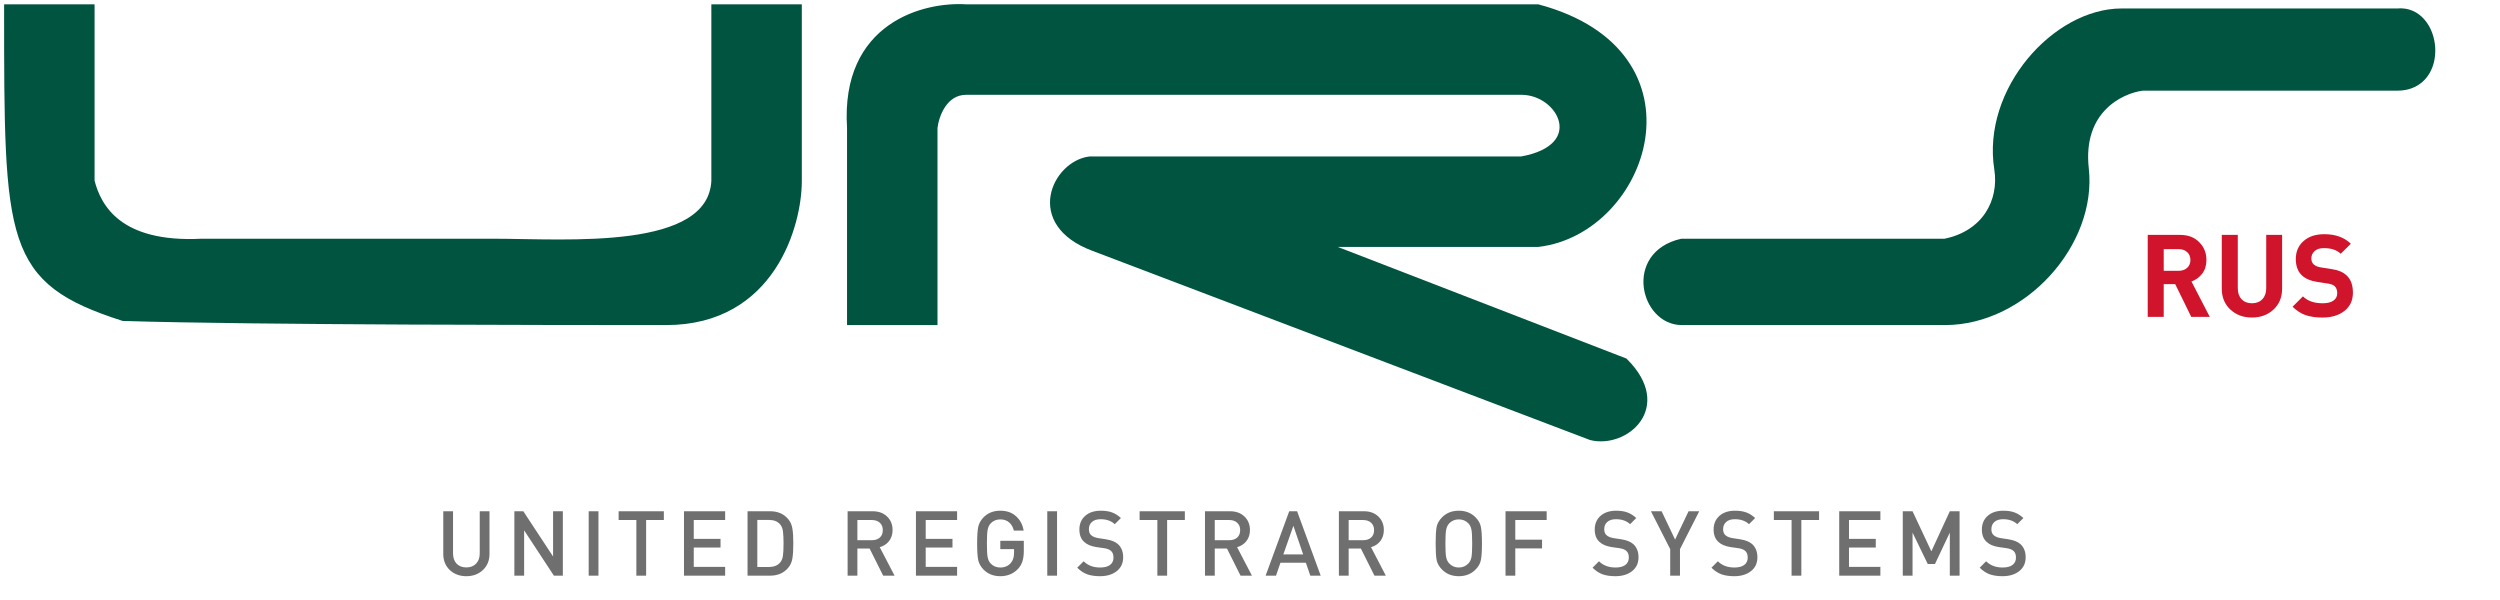
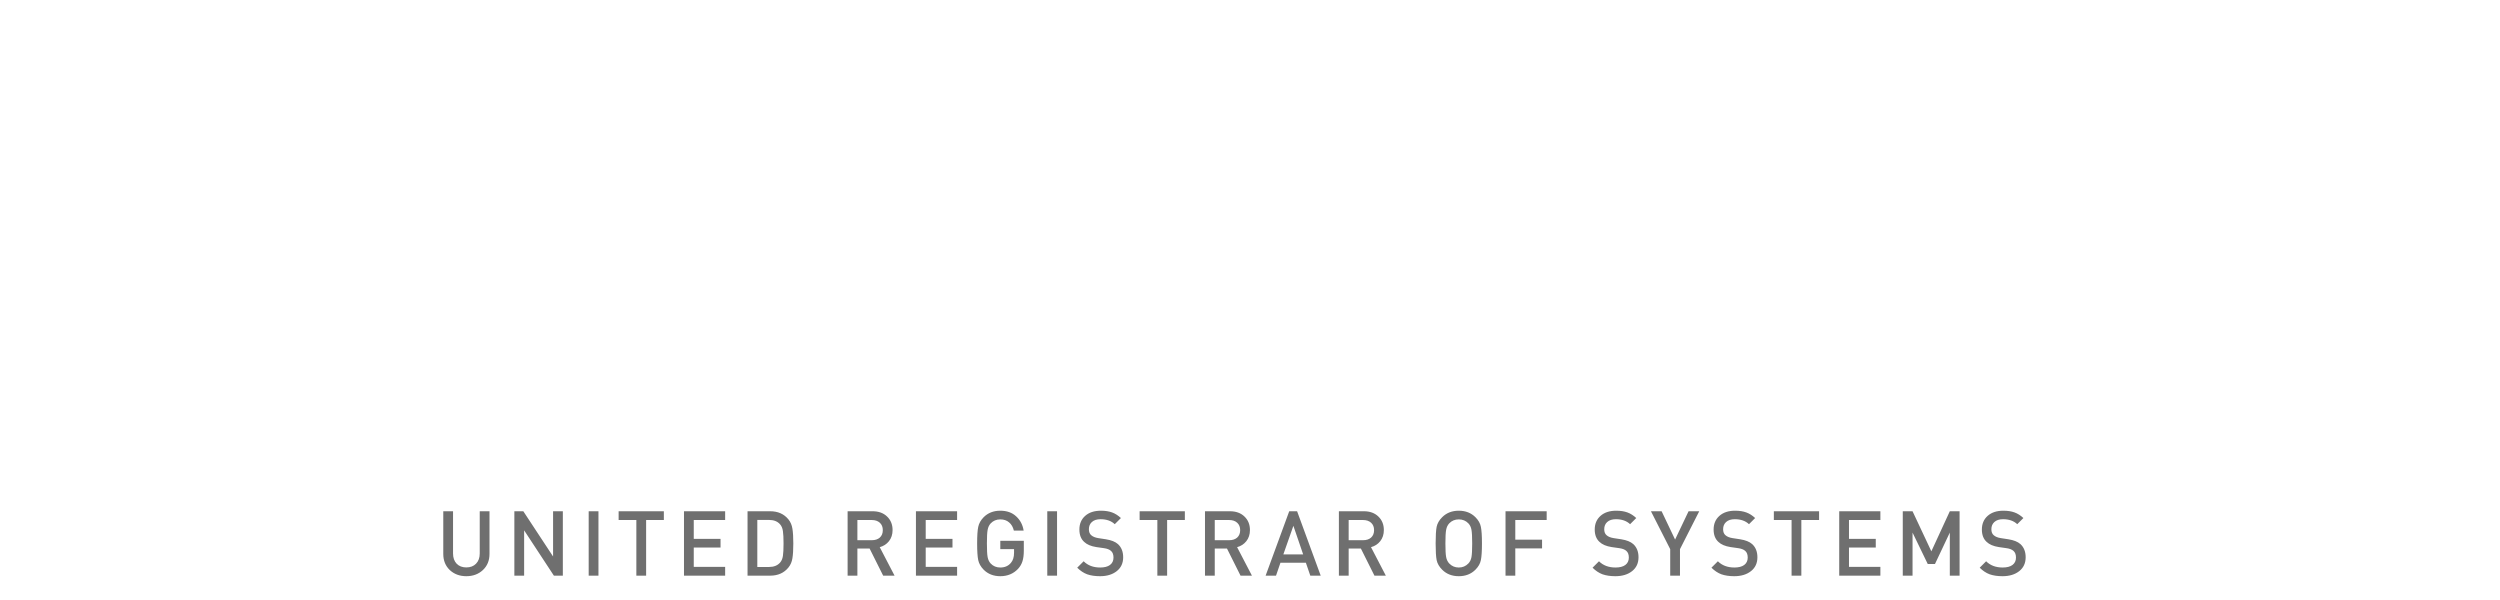
<svg xmlns="http://www.w3.org/2000/svg" width="304" height="73" viewBox="0 0 304 73" fill="none">
  <path d="M59.523 67.36C59.523 68.159 59.255 68.812 58.72 69.318C58.185 69.817 57.514 70.066 56.707 70.066C55.9 70.066 55.229 69.817 54.694 69.318C54.166 68.812 53.902 68.159 53.902 67.36V62.168H55.09V67.305C55.09 67.826 55.237 68.24 55.53 68.548C55.823 68.849 56.216 68.999 56.707 68.999C57.198 68.999 57.591 68.849 57.884 68.548C58.185 68.24 58.335 67.826 58.335 67.305V62.168H59.523V67.36ZM68.442 70H67.353L63.734 64.489V70H62.546V62.168H63.635L67.254 67.668V62.168H68.442V70ZM72.772 70H71.584V62.168H72.772V70ZM80.725 63.235H78.569V70H77.381V63.235H75.225V62.168H80.725V63.235ZM88.178 70H83.173V62.168H88.178V63.235H84.361V65.523H87.617V66.579H84.361V68.933H88.178V70ZM96.357 64.291C96.43 64.724 96.467 65.321 96.467 66.084C96.467 66.847 96.43 67.448 96.357 67.888C96.291 68.321 96.13 68.695 95.873 69.01C95.338 69.67 94.597 70 93.651 70H90.901V62.168H93.651C94.597 62.168 95.338 62.498 95.873 63.158C96.13 63.473 96.291 63.851 96.357 64.291ZM95.202 67.602C95.253 67.257 95.279 66.751 95.279 66.084C95.279 65.417 95.253 64.914 95.202 64.577C95.151 64.232 95.037 63.961 94.861 63.763C94.553 63.404 94.106 63.224 93.519 63.224H92.089V68.944H93.519C94.106 68.944 94.553 68.764 94.861 68.405C95.037 68.207 95.151 67.939 95.202 67.602ZM108.779 70H107.393L105.743 66.7H104.258V70H103.07V62.168H106.106C106.839 62.168 107.426 62.381 107.866 62.806C108.313 63.231 108.537 63.781 108.537 64.456C108.537 64.991 108.39 65.442 108.097 65.809C107.811 66.168 107.437 66.41 106.975 66.535L108.779 70ZM106.986 65.369C107.228 65.149 107.349 64.848 107.349 64.467C107.349 64.086 107.228 63.785 106.986 63.565C106.744 63.345 106.421 63.235 106.018 63.235H104.258V65.688H106.018C106.421 65.688 106.744 65.582 106.986 65.369ZM116.383 70H111.378V62.168H116.383V63.235H112.566V65.523H115.822V66.579H112.566V68.933H116.383V70ZM124.496 66.964C124.496 67.477 124.441 67.906 124.331 68.251C124.228 68.588 124.048 68.896 123.792 69.175C123.227 69.769 122.508 70.066 121.636 70.066C120.814 70.066 120.14 69.802 119.612 69.274C119.26 68.915 119.04 68.526 118.952 68.108C118.864 67.683 118.82 67.008 118.82 66.084C118.82 65.16 118.864 64.489 118.952 64.071C119.04 63.646 119.26 63.253 119.612 62.894C120.14 62.366 120.814 62.102 121.636 62.102C122.428 62.102 123.069 62.329 123.561 62.784C124.059 63.239 124.364 63.818 124.474 64.522H123.286C123.183 64.089 122.989 63.756 122.703 63.521C122.424 63.279 122.068 63.158 121.636 63.158C121.166 63.158 120.778 63.319 120.47 63.642C120.279 63.847 120.154 64.111 120.096 64.434C120.037 64.749 120.008 65.299 120.008 66.084C120.008 66.869 120.037 67.422 120.096 67.745C120.154 68.06 120.279 68.321 120.47 68.526C120.778 68.849 121.166 69.01 121.636 69.01C122.178 69.01 122.607 68.823 122.923 68.449C123.179 68.156 123.308 67.745 123.308 67.217V66.777H121.636V65.765H124.496V66.964ZM128.537 70H127.349V62.168H128.537V70ZM136.578 67.767C136.578 68.478 136.317 69.039 135.797 69.45C135.276 69.861 134.598 70.066 133.762 70.066C133.16 70.066 132.64 69.989 132.2 69.835C131.767 69.674 131.364 69.406 130.99 69.032L131.771 68.251C132.277 68.757 132.948 69.01 133.784 69.01C134.297 69.01 134.693 68.907 134.972 68.702C135.258 68.489 135.401 68.189 135.401 67.8C135.401 67.433 135.298 67.162 135.093 66.986C134.902 66.817 134.616 66.707 134.235 66.656L133.311 66.524C132.658 66.421 132.167 66.212 131.837 65.897C131.448 65.545 131.254 65.043 131.254 64.39C131.254 63.701 131.488 63.147 131.958 62.729C132.427 62.311 133.065 62.102 133.872 62.102C134.392 62.102 134.843 62.172 135.225 62.311C135.606 62.45 135.965 62.678 136.303 62.993L135.555 63.741C135.129 63.338 134.554 63.136 133.828 63.136C133.373 63.136 133.021 63.25 132.772 63.477C132.53 63.697 132.409 63.99 132.409 64.357C132.409 64.68 132.504 64.922 132.695 65.083C132.893 65.259 133.179 65.376 133.553 65.435L134.488 65.578C135.133 65.681 135.617 65.875 135.94 66.161C136.365 66.55 136.578 67.085 136.578 67.767ZM144.078 63.235H141.922V70H140.734V63.235H138.578V62.168H144.078V63.235ZM152.235 70H150.849L149.199 66.7H147.714V70H146.526V62.168H149.562C150.295 62.168 150.882 62.381 151.322 62.806C151.769 63.231 151.993 63.781 151.993 64.456C151.993 64.991 151.846 65.442 151.553 65.809C151.267 66.168 150.893 66.41 150.431 66.535L152.235 70ZM150.442 65.369C150.684 65.149 150.805 64.848 150.805 64.467C150.805 64.086 150.684 63.785 150.442 63.565C150.2 63.345 149.877 63.235 149.474 63.235H147.714V65.688H149.474C149.877 65.688 150.2 65.582 150.442 65.369ZM160.598 70H159.333L158.794 68.427H155.703L155.164 70H153.899L156.77 62.168H157.727L160.598 70ZM158.464 67.415L157.276 63.939L156.055 67.415H158.464ZM168.518 70H167.132L165.482 66.7H163.997V70H162.809V62.168H165.845C166.578 62.168 167.165 62.381 167.605 62.806C168.052 63.231 168.276 63.781 168.276 64.456C168.276 64.991 168.129 65.442 167.836 65.809C167.55 66.168 167.176 66.41 166.714 66.535L168.518 70ZM166.725 65.369C166.967 65.149 167.088 64.848 167.088 64.467C167.088 64.086 166.967 63.785 166.725 63.565C166.483 63.345 166.16 63.235 165.757 63.235H163.997V65.688H165.757C166.16 65.688 166.483 65.582 166.725 65.369ZM180.074 64.06C180.162 64.478 180.206 65.153 180.206 66.084C180.206 67.015 180.162 67.69 180.074 68.108C179.993 68.526 179.773 68.915 179.414 69.274C178.886 69.802 178.211 70.066 177.39 70.066C176.568 70.066 175.894 69.802 175.366 69.274C175.006 68.915 174.783 68.526 174.695 68.108C174.614 67.69 174.574 67.015 174.574 66.084C174.574 65.153 174.614 64.478 174.695 64.06C174.783 63.642 175.006 63.253 175.366 62.894C175.894 62.366 176.568 62.102 177.39 62.102C178.211 62.102 178.886 62.366 179.414 62.894C179.773 63.253 179.993 63.642 180.074 64.06ZM178.93 67.745C178.988 67.43 179.018 66.876 179.018 66.084C179.018 65.292 178.988 64.738 178.93 64.423C178.871 64.1 178.746 63.84 178.556 63.642C178.248 63.319 177.859 63.158 177.39 63.158C176.92 63.158 176.532 63.319 176.224 63.642C176.033 63.847 175.908 64.111 175.85 64.434C175.791 64.749 175.762 65.299 175.762 66.084C175.762 66.869 175.791 67.419 175.85 67.734C175.908 68.049 176.033 68.31 176.224 68.515C176.539 68.845 176.928 69.01 177.39 69.01C177.852 69.01 178.24 68.845 178.556 68.515C178.746 68.317 178.871 68.06 178.93 67.745ZM188.076 63.235H184.259V65.622H187.515V66.689H184.259V70H183.071V62.168H188.076V63.235ZM199.243 67.767C199.243 68.478 198.983 69.039 198.462 69.45C197.942 69.861 197.263 70.066 196.427 70.066C195.826 70.066 195.305 69.989 194.865 69.835C194.433 69.674 194.029 69.406 193.655 69.032L194.436 68.251C194.942 68.757 195.613 69.01 196.449 69.01C196.963 69.01 197.359 68.907 197.637 68.702C197.923 68.489 198.066 68.189 198.066 67.8C198.066 67.433 197.964 67.162 197.758 66.986C197.568 66.817 197.282 66.707 196.9 66.656L195.976 66.524C195.324 66.421 194.832 66.212 194.502 65.897C194.114 65.545 193.919 65.043 193.919 64.39C193.919 63.701 194.154 63.147 194.623 62.729C195.093 62.311 195.731 62.102 196.537 62.102C197.058 62.102 197.509 62.172 197.89 62.311C198.272 62.45 198.631 62.678 198.968 62.993L198.22 63.741C197.795 63.338 197.219 63.136 196.493 63.136C196.039 63.136 195.687 63.25 195.437 63.477C195.195 63.697 195.074 63.99 195.074 64.357C195.074 64.68 195.17 64.922 195.36 65.083C195.558 65.259 195.844 65.376 196.218 65.435L197.153 65.578C197.799 65.681 198.283 65.875 198.605 66.161C199.031 66.55 199.243 67.085 199.243 67.767ZM206.628 62.168L204.285 66.777V70H203.097V66.777L200.754 62.168H202.052L203.691 65.611L205.33 62.168H206.628ZM213.7 67.767C213.7 68.478 213.44 69.039 212.919 69.45C212.398 69.861 211.72 70.066 210.884 70.066C210.283 70.066 209.762 69.989 209.322 69.835C208.889 69.674 208.486 69.406 208.112 69.032L208.893 68.251C209.399 68.757 210.07 69.01 210.906 69.01C211.419 69.01 211.815 68.907 212.094 68.702C212.38 68.489 212.523 68.189 212.523 67.8C212.523 67.433 212.42 67.162 212.215 66.986C212.024 66.817 211.738 66.707 211.357 66.656L210.433 66.524C209.78 66.421 209.289 66.212 208.959 65.897C208.57 65.545 208.376 65.043 208.376 64.39C208.376 63.701 208.611 63.147 209.08 62.729C209.549 62.311 210.187 62.102 210.994 62.102C211.515 62.102 211.966 62.172 212.347 62.311C212.728 62.45 213.088 62.678 213.425 62.993L212.677 63.741C212.252 63.338 211.676 63.136 210.95 63.136C210.495 63.136 210.143 63.25 209.894 63.477C209.652 63.697 209.531 63.99 209.531 64.357C209.531 64.68 209.626 64.922 209.817 65.083C210.015 65.259 210.301 65.376 210.675 65.435L211.61 65.578C212.255 65.681 212.739 65.875 213.062 66.161C213.487 66.55 213.7 67.085 213.7 67.767ZM221.2 63.235H219.044V70H217.856V63.235H215.7V62.168H221.2V63.235ZM228.654 70H223.649V62.168H228.654V63.235H224.837V65.523H228.093V66.579H224.837V68.933H228.654V70ZM238.285 70H237.097V64.764L235.293 68.581H234.413L232.565 64.764V70H231.377V62.168H232.565L234.853 67.041L237.097 62.168H238.285V70ZM246.32 67.767C246.32 68.478 246.059 69.039 245.539 69.45C245.018 69.861 244.34 70.066 243.504 70.066C242.902 70.066 242.382 69.989 241.942 69.835C241.509 69.674 241.106 69.406 240.732 69.032L241.513 68.251C242.019 68.757 242.69 69.01 243.526 69.01C244.039 69.01 244.435 68.907 244.714 68.702C245 68.489 245.143 68.189 245.143 67.8C245.143 67.433 245.04 67.162 244.835 66.986C244.644 66.817 244.358 66.707 243.977 66.656L243.053 66.524C242.4 66.421 241.909 66.212 241.579 65.897C241.19 65.545 240.996 65.043 240.996 64.39C240.996 63.701 241.23 63.147 241.7 62.729C242.169 62.311 242.807 62.102 243.614 62.102C244.134 62.102 244.585 62.172 244.967 62.311C245.348 62.45 245.707 62.678 246.045 62.993L245.297 63.741C244.871 63.338 244.296 63.136 243.57 63.136C243.115 63.136 242.763 63.25 242.514 63.477C242.272 63.697 242.151 63.99 242.151 64.357C242.151 64.68 242.246 64.922 242.437 65.083C242.635 65.259 242.921 65.376 243.295 65.435L244.23 65.578C244.875 65.681 245.359 65.875 245.682 66.161C246.107 66.55 246.32 67.085 246.32 67.767Z" fill="#6F6F6F" />
-   <path d="M268.708 38.529H266.454L264.508 34.553H263.108V38.529H261.162V28.561H265.068C266.057 28.561 266.841 28.855 267.42 29.443C268.008 30.031 268.302 30.754 268.302 31.613C268.302 32.275 268.129 32.831 267.784 33.279C267.439 33.727 267.005 34.044 266.482 34.231L268.708 38.529ZM265.964 32.565C266.225 32.322 266.356 32.005 266.356 31.613C266.356 31.221 266.225 30.903 265.964 30.661C265.703 30.418 265.362 30.297 264.942 30.297H263.108V32.929H264.942C265.362 32.929 265.703 32.807 265.964 32.565ZM277.504 35.113C277.504 36.149 277.154 36.993 276.454 37.647C275.754 38.291 274.881 38.613 273.836 38.613C272.791 38.613 271.918 38.291 271.218 37.647C270.518 36.993 270.168 36.149 270.168 35.113V28.561H272.114V35.043C272.114 35.612 272.268 36.06 272.576 36.387C272.884 36.713 273.304 36.877 273.836 36.877C274.368 36.877 274.788 36.713 275.096 36.387C275.413 36.06 275.572 35.612 275.572 35.043V28.561H277.504V35.113ZM286.114 35.589C286.114 36.531 285.768 37.273 285.078 37.815C284.387 38.347 283.5 38.613 282.418 38.613C281.624 38.613 280.938 38.515 280.36 38.319C279.781 38.113 279.254 37.773 278.778 37.297L280.038 36.037C280.598 36.597 281.396 36.877 282.432 36.877C283.01 36.877 283.449 36.769 283.748 36.555C284.056 36.34 284.21 36.032 284.21 35.631C284.21 35.285 284.107 35.01 283.902 34.805C283.724 34.637 283.426 34.525 283.006 34.469L281.816 34.287C280.976 34.165 280.332 33.89 279.884 33.461C279.408 32.994 279.17 32.341 279.17 31.501C279.17 30.595 279.482 29.867 280.108 29.317C280.733 28.757 281.578 28.477 282.642 28.477C283.986 28.477 285.059 28.864 285.862 29.639L284.63 30.857C284.163 30.399 283.482 30.171 282.586 30.171C282.091 30.171 281.713 30.292 281.452 30.535C281.19 30.768 281.06 31.067 281.06 31.431C281.06 31.729 281.153 31.967 281.34 32.145C281.554 32.341 281.858 32.467 282.25 32.523L283.44 32.705C284.289 32.826 284.924 33.087 285.344 33.489C285.857 33.965 286.114 34.665 286.114 35.589Z" fill="#CF142B" />
-   <path d="M11 1.029H1C1 29.529 1 34.029 15 38.529C31.167 39.029 68.5 39.029 81 39.029C93.856 39.029 97 27.195 97 22.029V1.029H87V22.029C86.5 31.029 69 29.529 60 29.529H24.5C14.5 30.029 11.833 25.362 11 22.029V1.029Z" fill="#005440" stroke="#005440" />
-   <path d="M113.5 39.029H103.5V15.529C102.7 3.129 112.5 0.695 117.5 1.029H187C207.5 6.529 200 28.029 187 29.529H160L197.5 44.029C203 49.529 197.5 54.029 193.5 53.029L133 30.029C125 27.029 128.5 20.029 132.5 19.529H185C193.5 18.029 190 11.029 185 11.029H117.5C114.7 11.029 113.667 14.029 113.5 15.529V39.029Z" fill="#005440" stroke="#005440" />
-   <path d="M236.5 29.529H204.5C198 31.029 200 39.029 204.5 39.029H236.5C246 39.029 254.5 29.529 253.5 20.529C252.7 13.329 257.834 10.862 260.5 10.529H291.5C297.5 10.529 296.5 1.029 291.5 1.529L258 1.529C250 1.529 241.5 11.029 243 20.529C243.624 24.48 241.5 28.529 236.5 29.529Z" fill="#005440" stroke="#005440" />
</svg>